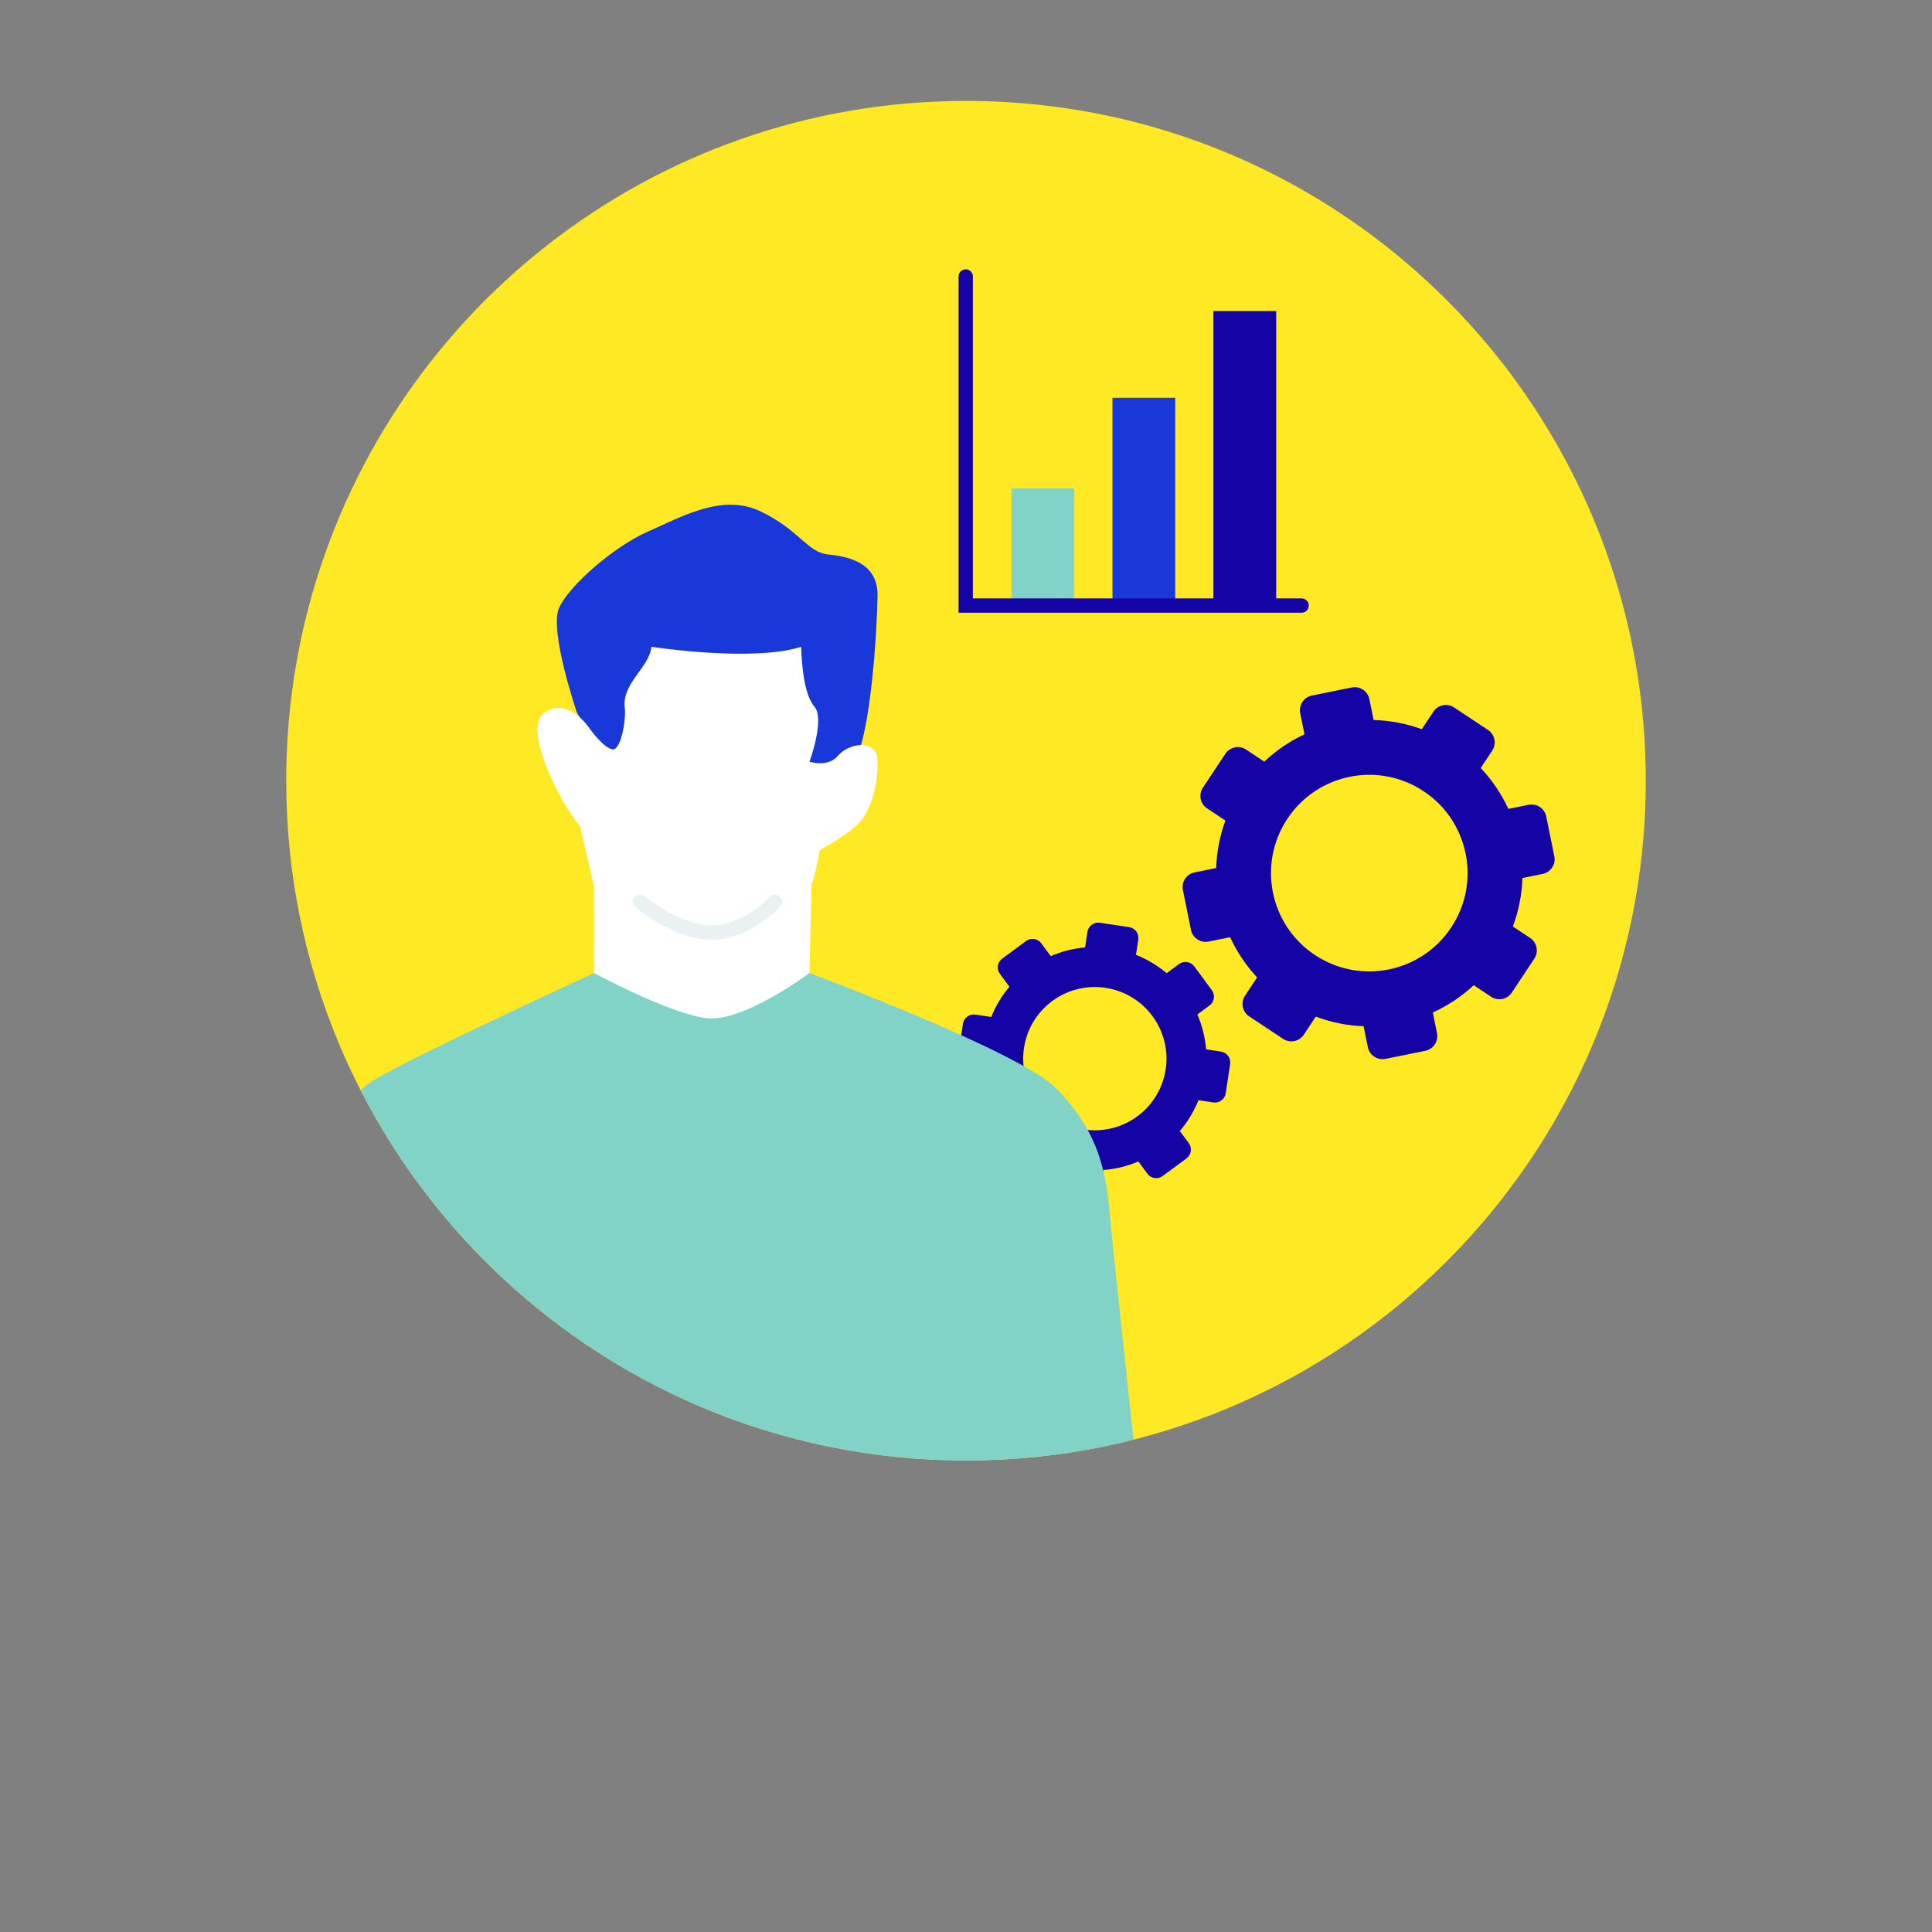
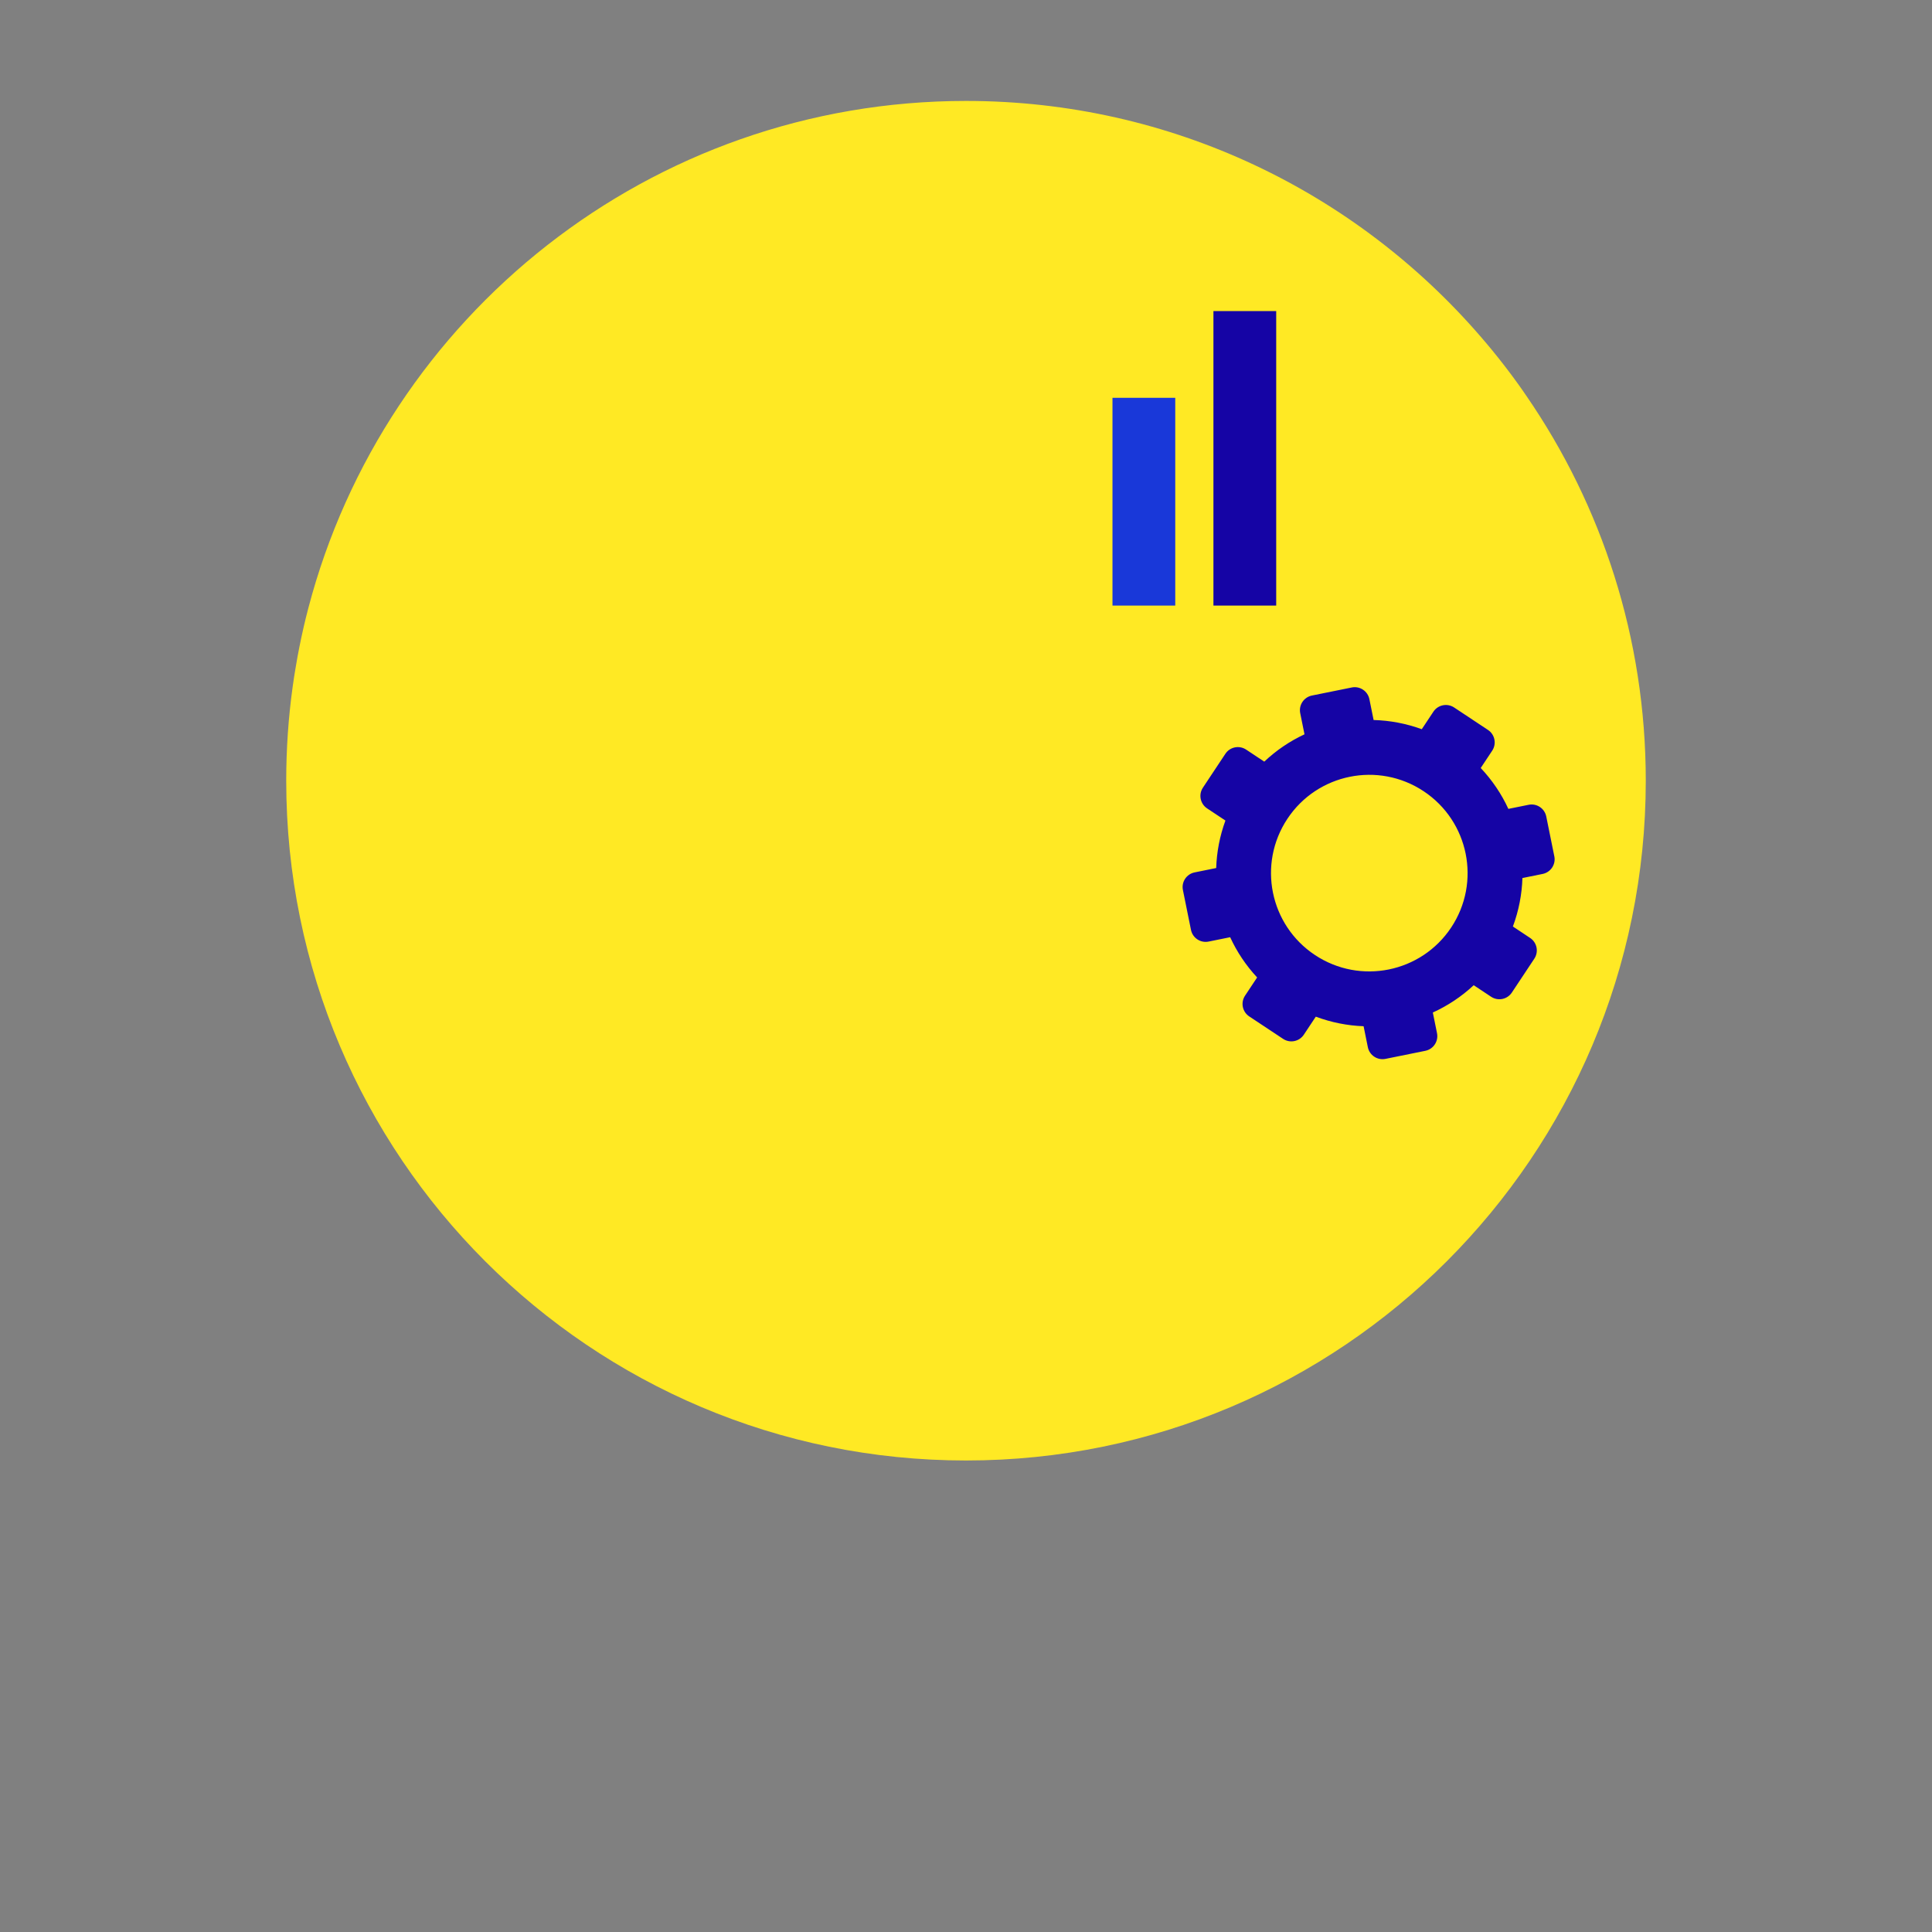
<svg xmlns="http://www.w3.org/2000/svg" id="Ebene_1" version="1.1" viewBox="0 0 270 270">
  <rect x="0" y="0" width="270" height="270" fill="#808080" stroke="none" />
  <defs>
    <clipPath id="clippath">
-       <path d="M230,109.106c0,52.47-42.53,95-95,95s-95-42.53-95-95c0-4.446.304-8.816.897-13.102.129-.95.274-1.892.441-2.835.311-1.892.692-3.762,1.117-5.617.198-.859.41-1.717.638-2.576C53.771,44.194,90.874,14.106,135,14.106c28.766,0,54.553,12.791,71.964,32.984.517.593,1.018,1.193,1.52,1.801,1.292,1.573,2.538,3.192,3.732,4.856.38.54.768,1.079,1.133,1.627,10.503,15.284,16.651,33.797,16.651,53.732Z" fill="none" />
-     </clipPath>
+       </clipPath>
  </defs>
  <path d="M230,109.106c0,52.47-42.53,95-95,95s-95-42.53-95-95c0-4.446.304-8.816.897-13.102.129-.95.274-1.892.441-2.835.311-1.892.692-3.762,1.117-5.617.198-.859.41-1.717.638-2.576C53.771,44.194,90.874,14.106,135,14.106c28.766,0,54.553,12.791,71.964,32.984.517.593,1.018,1.193,1.52,1.801,1.292,1.573,2.538,3.192,3.732,4.856.38.54.768,1.079,1.133,1.627,10.503,15.284,16.651,33.797,16.651,53.732Z" fill="#ffe924" />
  <g>
    <path d="M217.218,119.671l-1.127-5.567c-.229-1.132-1.332-1.863-2.464-1.634l-2.83.573c-.955-2.073-2.251-4.006-3.865-5.713l1.605-2.421c.638-.963.376-2.26-.587-2.898l-4.733-3.139c-.962-.638-2.26-.376-2.898.587l-1.625,2.45c-2.191-.801-4.463-1.224-6.73-1.285l-.59-2.913c-.229-1.132-1.333-1.863-2.464-1.634l-5.567,1.127c-1.132.229-1.864,1.333-1.635,2.464l.598,2.954c-2.038.949-3.939,2.231-5.622,3.818l-2.537-1.683c-.962-.638-2.26-.376-2.898.587l-3.14,4.734c-.638.962-.375,2.26.587,2.898l2.56,1.698c-.792,2.161-1.218,4.4-1.29,6.636l-3.017.611c-1.132.229-1.864,1.333-1.634,2.464l1.127,5.567c.229,1.132,1.332,1.864,2.464,1.635l3.012-.61c.935,2.036,2.198,3.937,3.768,5.623l-1.69,2.548c-.638.963-.376,2.26.587,2.898l4.733,3.139c.962.638,2.26.376,2.898-.587l1.671-2.518c2.173.812,4.428,1.256,6.681,1.337l.593,2.929c.229,1.132,1.332,1.863,2.464,1.634l5.567-1.127c1.132-.229,1.864-1.333,1.635-2.465l-.585-2.888c2.07-.941,4.003-2.219,5.714-3.814l2.432,1.613c.963.638,2.26.376,2.898-.587l3.14-4.734c.638-.962.376-2.26-.587-2.898l-2.409-1.598c.822-2.204,1.262-4.491,1.333-6.775l2.824-.572c1.132-.229,1.864-1.332,1.635-2.464ZM202.809,129.613c-4.193,6.322-12.717,8.048-19.04,3.854-6.322-4.193-8.048-12.717-3.854-19.039,4.193-6.322,12.717-8.048,19.04-3.854,6.322,4.193,8.048,12.718,3.854,19.04Z" fill="#1504a5" />
-     <path d="M170.637,146.964l-2.081-.314c-.137-1.658-.542-3.305-1.222-4.877l1.704-1.258c.677-.5.821-1.454.321-2.131l-2.458-3.331c-.5-.677-1.454-.821-2.132-.321l-1.724,1.273c-1.301-1.095-2.752-1.952-4.289-2.559l.323-2.142c.125-.832-.448-1.609-1.28-1.734l-4.094-.617c-.833-.125-1.609.448-1.734,1.28l-.327,2.172c-1.633.142-3.254.545-4.803,1.212l-1.318-1.785c-.5-.677-1.454-.821-2.131-.321l-3.331,2.459c-.677.5-.821,1.454-.321,2.131l1.329,1.801c-1.081,1.282-1.932,2.71-2.539,4.224l-2.219-.334c-.832-.126-1.609.448-1.734,1.28l-.617,4.094c-.125.832.448,1.609,1.28,1.734l2.215.334c.133,1.627.523,3.244,1.178,4.791l-1.793,1.323c-.677.5-.821,1.454-.321,2.132l2.459,3.331c.5.677,1.454.821,2.131.321l1.772-1.308c1.286,1.098,2.72,1.965,4.242,2.583l-.325,2.154c-.125.832.448,1.609,1.28,1.734l4.094.617c.832.125,1.609-.448,1.734-1.28l.32-2.124c1.653-.128,3.295-.521,4.865-1.187l1.263,1.711c.5.677,1.454.821,2.131.321l3.331-2.459c.677-.5.821-1.454.321-2.132l-1.252-1.696c1.113-1.304,1.985-2.761,2.603-4.308l2.077.313c.832.125,1.609-.448,1.734-1.28l.617-4.094c.125-.832-.448-1.609-1.28-1.734ZM158.951,156.007c-4.449,3.284-10.718,2.339-14.002-2.11-3.284-4.449-2.339-10.718,2.11-14.002,4.449-3.284,10.718-2.339,14.002,2.11,3.284,4.449,2.339,10.718-2.11,14.002Z" fill="#1504a5" />
  </g>
-   <rect x="141.363" y="68.272" width="8.772" height="16.359" fill="#81d2c7" />
  <rect x="155.471" y="55.595" width="8.772" height="29.035" fill="#1938d9" />
  <rect x="169.579" y="43.474" width="8.772" height="41.156" fill="#1504a5" />
-   <path d="M181.904,85.63h-47.942v-46.994c0-.553.447-1,1-1s1,.447,1,1v44.994h45.942c.553,0,1,.447,1,1s-.447,1-1,1Z" fill="#1504a5" />
  <g clip-path="url(#clippath)">
    <g>
      <path d="M80.618,99.572s-3.915-11.477-2.481-14.632c1.434-3.155,7.743-8.603,12.331-10.611,4.588-2.007,10.404-5.449,15.813-2.868,5.408,2.581,6.556,5.735,9.423,6.022s6.989,1.147,6.936,5.735c-.053,4.588-.913,19.214-3.208,23.228l-9.254,3.728h-23.438l-6.122-10.604Z" fill="#1938d9" />
      <path d="M83.021,135.985v-12.044s-1.442-6.309-2.016-8.603c-2.007-2.007-8.318-13.478-4.876-15.772s6.386,2.405,6.386,2.405c0,0,1.851,2.563,3.078,2.756,1.168.184,1.931-4.129,1.721-5.835-.42-3.4,3.441-5.635,3.728-8.503,0,0,14.079,2.184,20.934,0,0,0,.015,6.278,1.831,8.343,1.527,1.736-.683,7.716-.683,7.716,0,0,2.581.86,4.015-.86s5.162-2.294,5.449.287c.287,2.581-.574,7.456-2.868,9.463s-5.162,3.441-5.162,3.441c0,0-.574,3.441-1.147,4.875l-.287,12.331-2.945,12.331h-17.703l-9.455-12.331Z" fill="#fff" />
-       <path d="M158.433,201.369s-2.868-26.383-3.441-32.692c-.574-6.309-2.294-11.471-7.456-16.633-5.162-5.162-34.413-16.059-34.413-16.059,0,0-9.177,6.883-14.338,6.309-5.162-.574-15.764-6.309-15.764-6.309,0,0-24.957,11.471-30.693,14.912-5.735,3.441-10.324,14.912-10.324,14.912l-5.735,35.559s-.217,20.062,2.327,29.64l119.837-29.64Z" fill="#81d2c7" />
+       <path d="M158.433,201.369s-2.868-26.383-3.441-32.692c-.574-6.309-2.294-11.471-7.456-16.633-5.162-5.162-34.413-16.059-34.413-16.059,0,0-9.177,6.883-14.338,6.309-5.162-.574-15.764-6.309-15.764-6.309,0,0-24.957,11.471-30.693,14.912-5.735,3.441-10.324,14.912-10.324,14.912l-5.735,35.559s-.217,20.062,2.327,29.64Z" fill="#81d2c7" />
      <path d="M99.419,131.33c-5.155,0-10.393-4.36-10.613-4.546-.422-.355-.476-.985-.12-1.408.354-.421.985-.476,1.408-.122.049.041,4.905,4.076,9.325,4.076,4.366,0,8.124-3.954,8.161-3.994.378-.403,1.012-.423,1.413-.046.403.378.424,1.011.046,1.413-.177.19-4.397,4.627-9.62,4.627Z" fill="#e9f1f2" />
    </g>
  </g>
</svg>